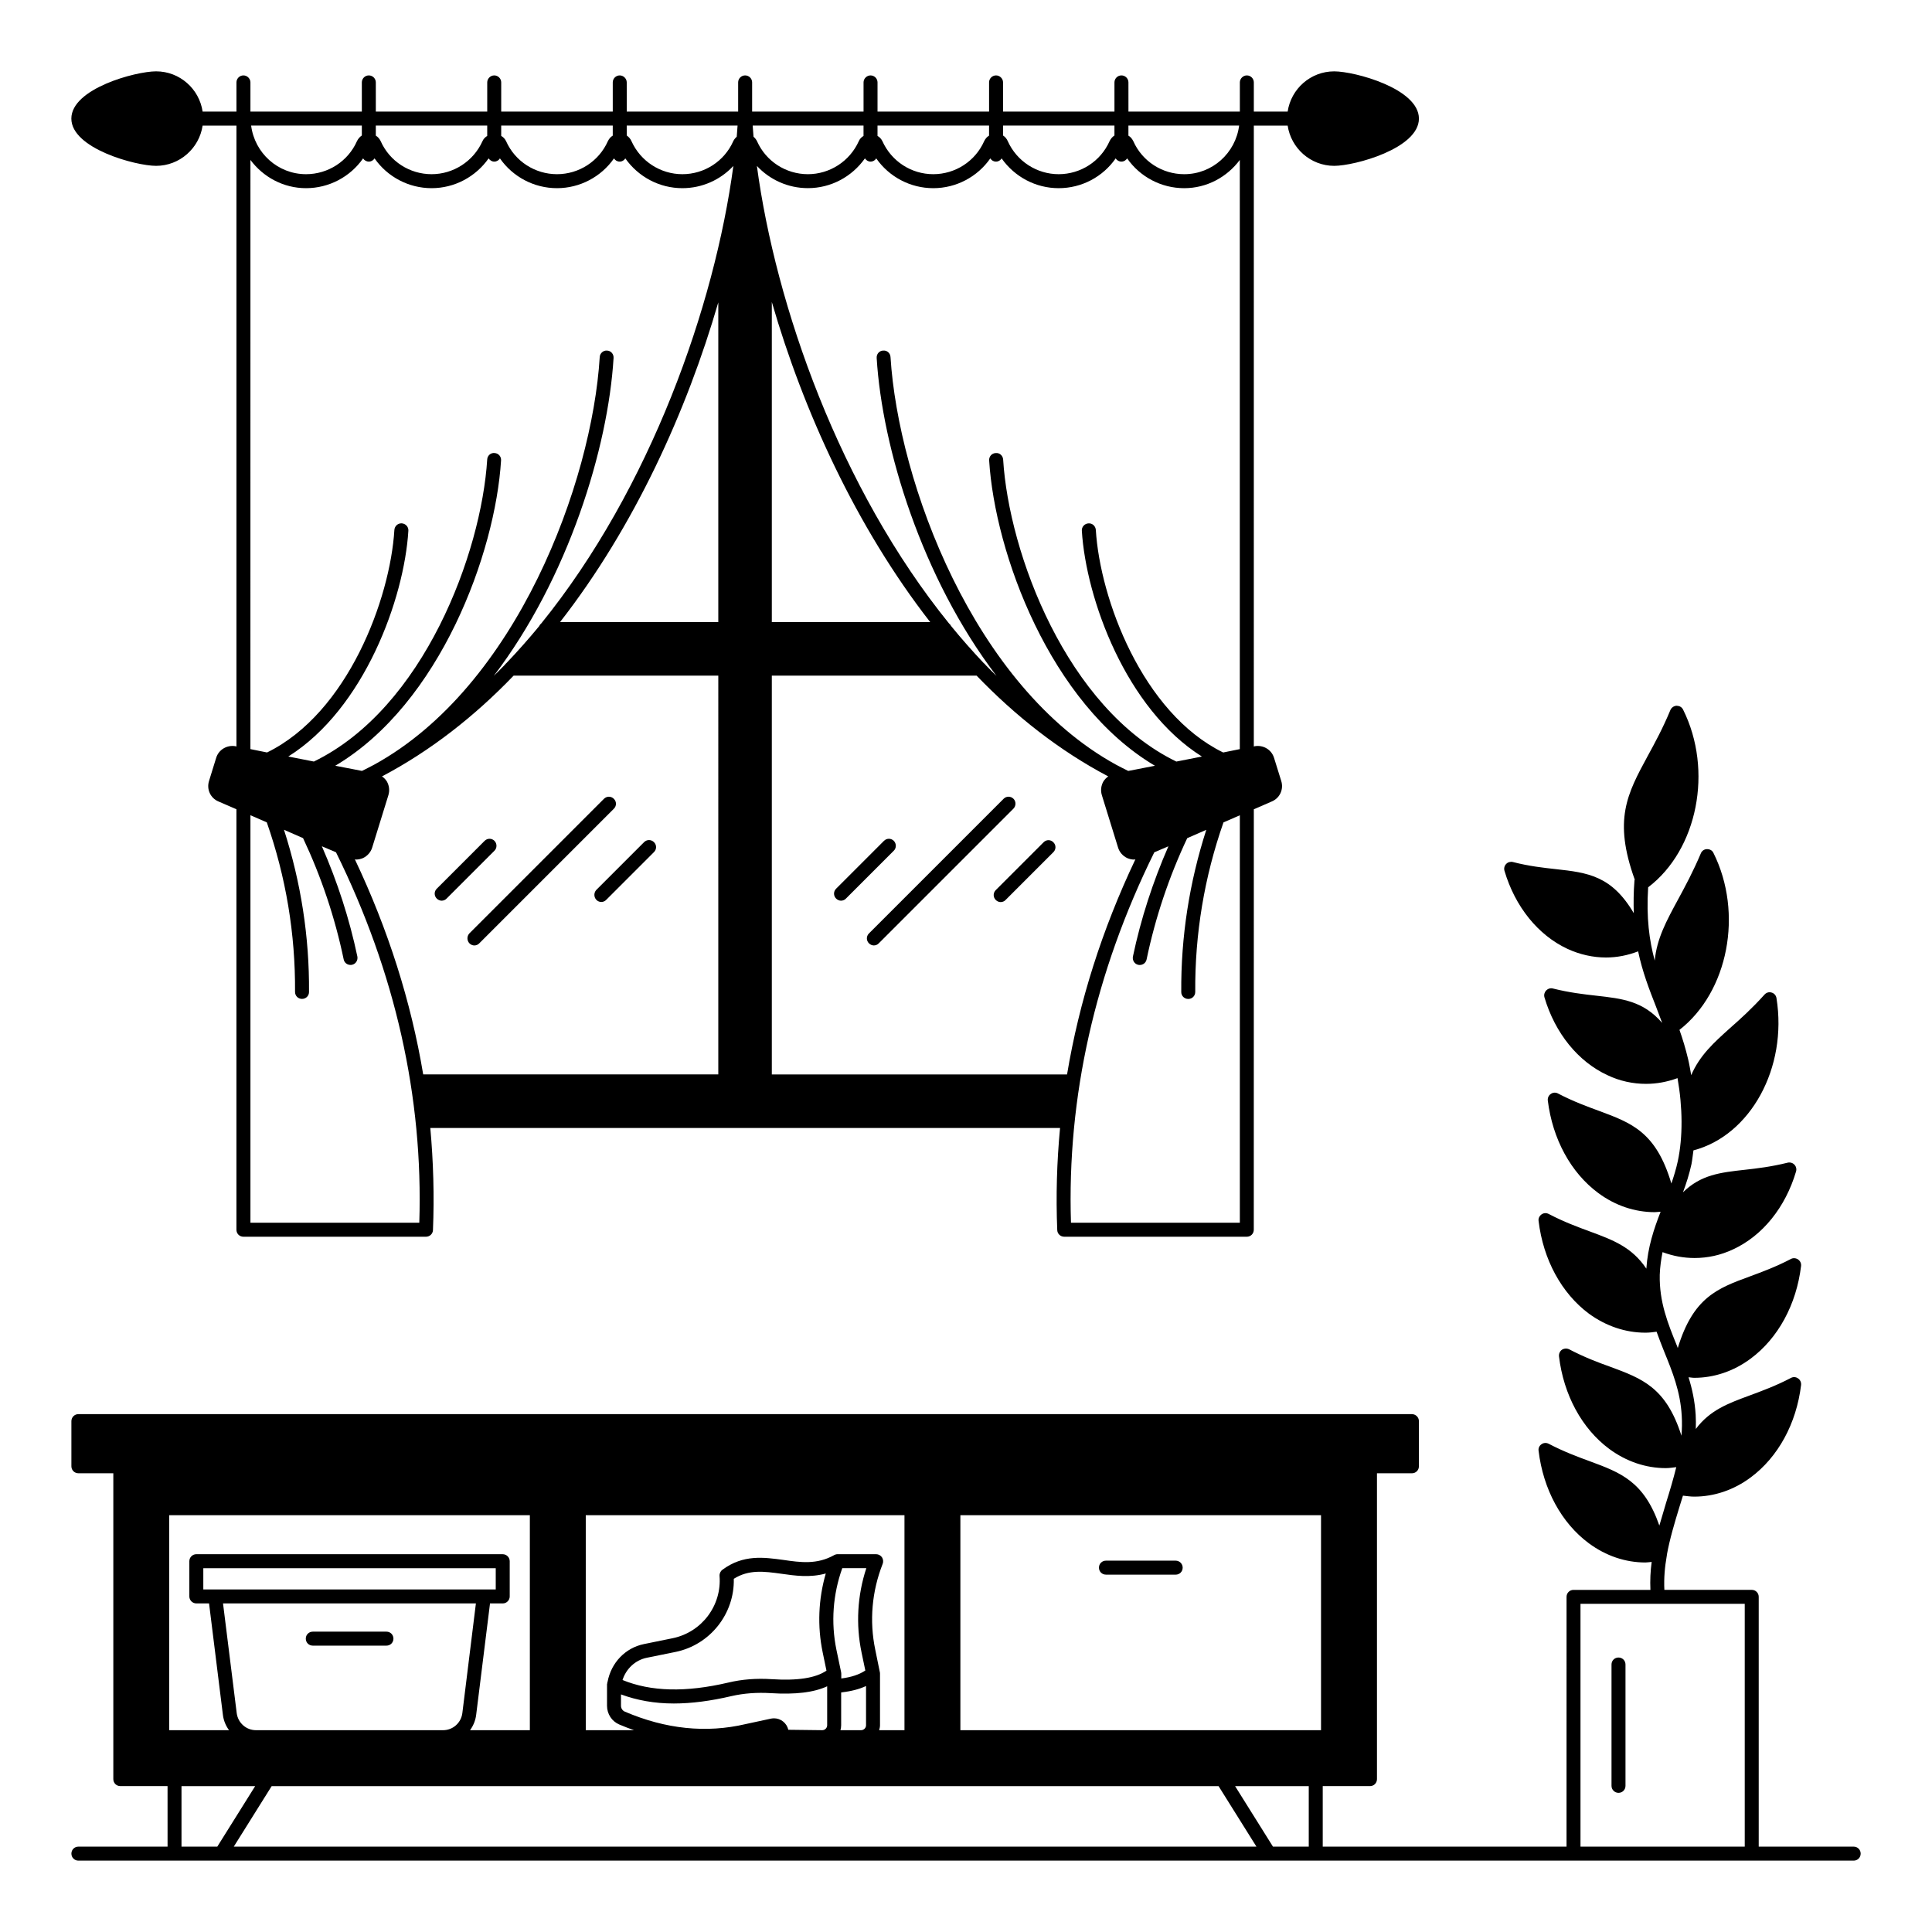
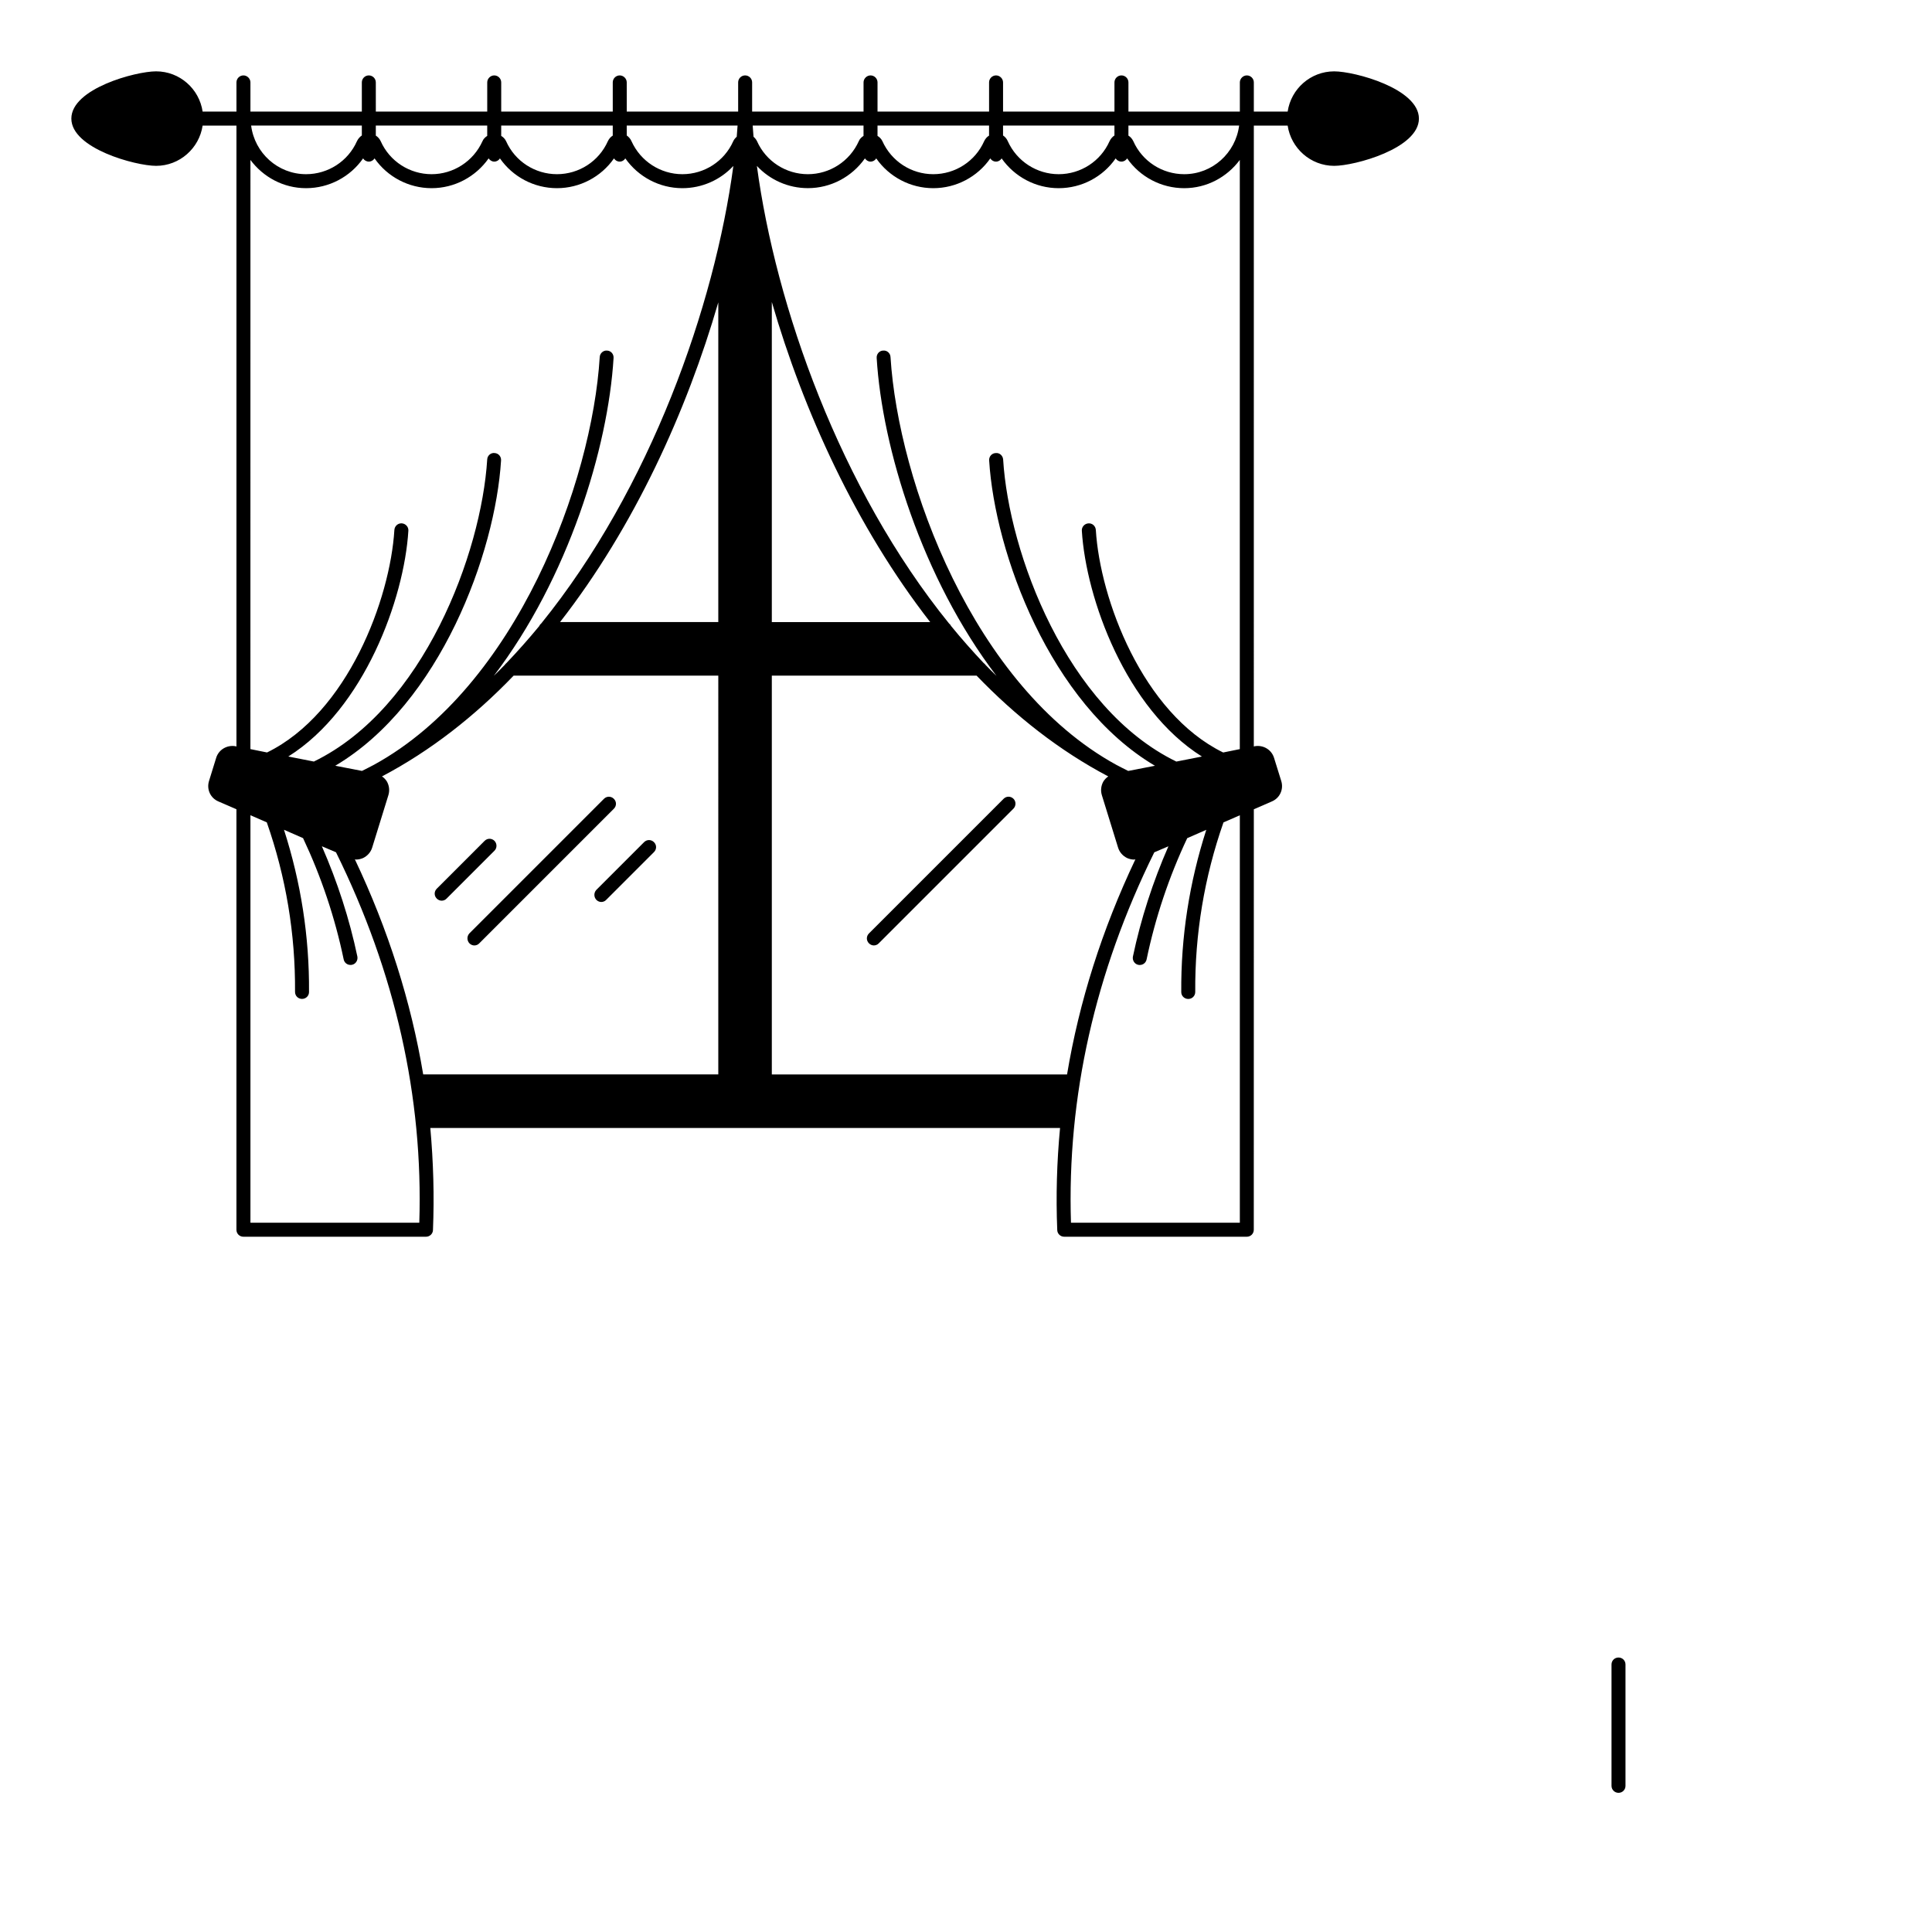
<svg xmlns="http://www.w3.org/2000/svg" fill="#000000" width="800px" height="800px" version="1.1" viewBox="144 144 512 512">
  <g>
-     <path d="m635.23 633.38h-25.152v-66.199c0-1.039-0.816-1.852-1.852-1.852h-23.152c-0.148-3.074 0.109-6.039 0.629-8.965 0.035-0.109 0.035-0.223 0.035-0.332 0.777-4.262 2.039-8.445 3.371-12.816 0.297-0.926 0.594-1.891 0.891-2.852 1 0.109 2 0.258 3 0.258 5.262 0 10.445-1.742 14.93-5.074 7.262-5.371 12.152-14.301 13.375-24.523 0.074-0.668-0.223-1.371-0.816-1.742-0.555-0.406-1.297-0.445-1.891-0.109-4.039 2.113-7.707 3.445-10.891 4.629-5.742 2.113-10.559 3.891-14.301 8.891 0.035-1.258 0.035-2.481-0.035-3.742-0.223-3.629-0.926-6.891-1.891-9.965 0.52 0.035 1 0.148 1.52 0.148 5.262 0 10.445-1.742 14.93-5.074 7.262-5.371 12.152-14.336 13.375-24.562 0.074-0.668-0.223-1.332-0.816-1.742-0.555-0.371-1.297-0.445-1.891-0.109-4.039 2.113-7.707 3.445-10.891 4.629-8.594 3.148-15.004 5.559-19.078 18.969-0.074-0.184-0.109-0.332-0.184-0.52-2.445-6-4.742-11.668-4.594-18.895 0.074-2.148 0.371-4.113 0.742-6 2.777 1.039 5.629 1.555 8.484 1.555 3.481 0 6.926-0.742 10.223-2.297 7.781-3.594 13.855-11.113 16.672-20.633 0.184-0.629 0.035-1.332-0.445-1.816-0.445-0.48-1.148-0.668-1.777-0.52-4.297 1.074-8.074 1.52-11.41 1.891-6.371 0.703-11.594 1.297-16.336 5.965 0.891-2.371 1.668-4.816 2.258-7.484 0.223-1.148 0.332-2.406 0.52-3.629 15.113-3.965 24.969-21.895 22.004-40.344-0.109-0.703-0.594-1.297-1.297-1.48-0.668-0.223-1.406 0-1.891 0.555-3.262 3.629-6.336 6.41-9.074 8.816-4.371 3.926-8.074 7.262-10.336 12.52-0.258-1.406-0.48-2.816-0.816-4.223-0.668-2.816-1.445-5.371-2.297-7.781 12.93-10.078 16.965-30.934 9-46.898-0.297-0.629-0.891-1-1.703-1-0.703 0-1.371 0.445-1.629 1.113-2.039 4.816-4.148 8.742-6 12.152-3.113 5.742-5.668 10.41-6.223 16.262-1.445-5.336-2.258-11.336-1.742-19.41 13.113-9.965 17.262-31.008 9.262-47.082-0.332-0.668-0.926-1-1.703-1.039-0.742 0.035-1.371 0.48-1.668 1.148-2 4.816-4.113 8.707-6 12.152-5.484 10.113-9.148 16.93-3.445 32.785-0.035 0.074-0.074 0.148-0.074 0.223-0.258 3.188-0.258 6-0.184 8.668-5.852-9.965-12.262-10.742-20.633-11.668-3.336-0.371-7.113-0.777-11.41-1.891-0.629-0.148-1.332 0.035-1.777 0.52-0.48 0.48-0.629 1.184-0.445 1.816 2.816 9.52 8.891 17.039 16.672 20.672 3.297 1.52 6.777 2.297 10.223 2.297 2.891 0 5.742-0.555 8.52-1.629 1.148 5.445 2.926 10.039 4.777 14.742 0.52 1.371 1.074 2.816 1.594 4.223-5.039-5.852-10.633-6.445-17.523-7.223-3.336-0.371-7.113-0.816-11.41-1.891-0.668-0.184-1.332 0.035-1.816 0.52-0.445 0.48-0.629 1.148-0.445 1.816 2.816 9.52 8.93 17.039 16.707 20.633 3.262 1.555 6.742 2.297 10.223 2.297 2.816 0 5.594-0.52 8.336-1.52 1.371 7.742 1.445 15.559 0.074 22.004-0.445 2.039-1.039 4-1.703 5.926-4.039-13.633-10.52-16.039-19.113-19.227-3.223-1.184-6.891-2.519-10.93-4.629-0.594-0.332-1.332-0.297-1.891 0.109-0.594 0.371-0.891 1.074-0.816 1.742 1.258 10.223 6.113 19.152 13.375 24.523 4.484 3.336 9.707 5.074 14.965 5.074 0.52 0 1.039-0.109 1.555-0.109-1.777 4.555-3.406 9.41-3.777 15.078-3.852-5.742-8.855-7.594-14.965-9.855-3.223-1.184-6.852-2.519-10.891-4.629-0.629-0.332-1.371-0.297-1.926 0.109s-0.891 1.074-0.777 1.742c1.223 10.223 6.074 19.152 13.336 24.562 4.519 3.297 9.707 5.039 14.965 5.039 0.965 0 1.965-0.109 2.965-0.258 0.629 1.777 1.332 3.519 2 5.223 2.223 5.445 4.297 10.594 4.668 17.039 0.109 1.777 0.074 3.555-0.074 5.297-4.074-12.816-10.445-15.152-18.855-18.262-3.223-1.148-6.852-2.519-10.891-4.629-0.629-0.297-1.332-0.258-1.926 0.109-0.555 0.406-0.852 1.074-0.777 1.777 1.223 10.188 6.074 19.152 13.336 24.523 4.519 3.336 9.707 5.074 14.965 5.074 0.926 0 1.852-0.148 2.777-0.258-0.777 3.148-1.703 6.262-2.668 9.336-0.594 2.039-1.223 4.074-1.816 6.148-4.074-11.742-10.297-14.039-18.41-17.039-3.223-1.184-6.852-2.519-10.891-4.629-0.629-0.332-1.371-0.297-1.926 0.109-0.555 0.371-0.891 1.039-0.777 1.742 1.223 10.223 6.074 19.152 13.336 24.523 4.519 3.336 9.707 5.074 14.965 5.074 0.555 0 1.113-0.109 1.668-0.148-0.332 2.406-0.445 4.891-0.332 7.41h-20.375c-1.039 0-1.852 0.816-1.852 1.852l-0.004 66.191h-64.609v-16.039h12.52c1.039 0 1.852-0.816 1.852-1.852v-81.055h9.262c1.039 0 1.852-0.816 1.852-1.852v-11.965c0-1-0.816-1.852-1.852-1.852l-353.4-0.004c-1.039 0-1.852 0.852-1.852 1.852v11.965c0 1.039 0.816 1.852 1.852 1.852h9.258v81.055c0 1.039 0.816 1.852 1.852 1.852h12.52l0.004 16.043h-23.633c-1.039 0-1.852 0.816-1.852 1.852 0 1.039 0.816 1.852 1.852 1.852h470.47c1.039 0 1.852-0.816 1.852-1.852 0-1.039-0.816-1.852-1.852-1.852zm-236.72-87.836h95.574v56.977h-95.574zm-99.277 0h84.461v56.977h-6.707c0.109-0.406 0.223-0.852 0.223-1.297v-13.668c0-0.148 0-0.258-0.035-0.371l-1.223-6c-1.594-7.633-0.891-15.484 1.965-22.746 0.223-0.555 0.148-1.223-0.184-1.742-0.332-0.48-0.926-0.816-1.52-0.816h-10.301c-0.297 0-0.594 0.109-0.852 0.223 0 0.035-0.035 0-0.035 0.035-4.519 2.519-8.855 1.926-13.41 1.258-5.223-0.703-10.633-1.48-16.152 2.594-0.52 0.371-0.816 1-0.777 1.629 0.629 7.852-4.703 14.93-12.41 16.523l-7.633 1.555c-4.891 1-8.668 4.891-9.633 10.004-0.074 0.184-0.109 0.371-0.109 0.555-0.035 0.035-0.035 0.035-0.035 0.035v5.742c0 2.188 1.258 4.113 3.223 4.965 1.332 0.555 2.629 1.074 3.926 1.52l-12.781 0.004zm73.086 36.379 1 4.777c-1.594 1.074-3.703 1.777-6.371 2.113v-1.258c0-0.148-0.035-0.258-0.035-0.371l-1.258-6c-1.48-7.223-0.926-14.668 1.555-21.598h6.371c-2.371 7.223-2.816 14.891-1.262 22.336zm1.188 8.891v10.41c0 0.703-0.594 1.297-1.332 1.297h-5.445c0.109-0.406 0.184-0.852 0.184-1.297v-8.707c2.594-0.297 4.777-0.852 6.594-1.703zm-11.484-8.891 1 4.816c-2.891 1.965-7.668 2.703-14.559 2.258-4-0.258-7.816 0.035-11.41 0.891-11.371 2.668-20.559 2.406-28.078-0.668 0.926-2.926 3.336-5.262 6.41-5.891l7.668-1.555c9.148-1.891 15.633-10.113 15.41-19.375 4-2.519 8.039-1.965 12.633-1.332 3.629 0.52 7.594 1.074 11.742-0.074-1.965 6.777-2.262 13.965-0.816 20.93zm-39.453 13.52c4.668 0 9.781-0.668 15.301-1.965 3.262-0.742 6.742-1 10.371-0.777 6.559 0.406 11.445-0.184 14.965-1.816v10.336c0 0.703-0.594 1.297-1.297 1.297l-9-0.109c-0.406-1.777-2-3.039-3.777-3.039-0.258 0-0.52 0.035-0.777 0.074l-6.707 1.445c-10.52 2.481-21.301 1.332-32.082-3.297-0.594-0.258-1-0.852-1-1.555v-3c4.227 1.555 8.855 2.406 14.004 2.406zm-133.73-49.898h95.574v56.977h-15.855c0.852-1.148 1.445-2.555 1.629-4.074l3.668-29.523h3.371c1.039 0 1.852-0.852 1.852-1.852v-9.336c0-1-0.816-1.852-1.852-1.852l-81.199-0.004c-1.039 0-1.852 0.852-1.852 1.852v9.336c0 1 0.816 1.852 1.852 1.852h3.371l3.668 29.523c0.184 1.52 0.777 2.926 1.629 4.074l-15.855 0.004zm81.277 23.375-3.594 29.082c-0.332 2.594-2.519 4.519-5.113 4.519h-49.566c-2.594 0-4.777-1.926-5.113-4.519l-3.629-29.082zm-72.238-3.703v-5.629h77.496v5.629zm-5.781 68.164v-16.039h19.523l-10.039 16.039zm13.855 0 10.039-16.039h250.94l10.039 16.039zm284.88 0h-9.484l-10.039-16.039h19.523zm115.54 0h-43.527v-64.348h43.527z" />
-     <path d="m455.57 557.59h-18.484c-1.039 0-1.852 0.816-1.852 1.852 0 1.039 0.816 1.852 1.852 1.852l18.484 0.004c1.039 0 1.852-0.816 1.852-1.852 0-1.039-0.852-1.855-1.852-1.855z" />
-     <path d="m226.89 580.11h19.523c1.039 0 1.852-0.816 1.852-1.852 0-1.039-0.816-1.852-1.852-1.852h-19.523c-1.039 0-1.852 0.816-1.852 1.852 0 1.039 0.816 1.852 1.852 1.852z" />
    <path d="m572.92 619.12c1.039 0 1.852-0.816 1.852-1.852v-32.156c0-1.039-0.816-1.852-1.852-1.852-1.039 0-1.852 0.816-1.852 1.852v32.156c0 1.039 0.852 1.852 1.852 1.852z" />
    <path d="m185.36 187.95c6.262 0 11.445-4.668 12.336-10.668h8.965v164.55l-0.223-0.074c-2.258-0.406-4.484 0.891-5.148 3.074l-1.891 6.113c-0.703 2.223 0.371 4.555 2.481 5.445l4.777 2.074v111.43c0 1.039 0.816 1.852 1.852 1.852h48.379c1 0 1.816-0.777 1.852-1.742 0.371-9.074 0.109-18.078-0.703-27.078h166.89c-0.852 9-1.113 18.004-0.742 27.078 0.035 0.965 0.852 1.742 1.852 1.742h48.379c1.039 0 1.852-0.816 1.852-1.852l0.012-111.43 4.777-2.074c2.113-0.891 3.188-3.223 2.481-5.445l-1.891-6.074c-0.668-2.223-2.891-3.519-5.148-3.113l-0.223 0.074 0.004-164.55h8.965c0.891 6 6.074 10.668 12.336 10.668 5.41 0 22.449-4.594 22.449-12.52 0-7.965-17.039-12.52-22.449-12.52-6.262 0-11.445 4.629-12.336 10.668h-8.965v-7.742c0-1-0.816-1.852-1.852-1.852-1 0-1.852 0.852-1.852 1.852v7.742h-29.523l-0.004-7.742c0-1-0.816-1.852-1.852-1.852-1.039 0-1.852 0.852-1.852 1.852v7.742h-29.523v-7.742c0-1-0.852-1.852-1.852-1.852-1.039 0-1.852 0.852-1.852 1.852v7.742h-29.562v-7.742c0-1-0.816-1.852-1.852-1.852-1 0-1.852 0.852-1.852 1.852v7.742h-29.527v-7.742c0-1-0.816-1.852-1.852-1.852-1.039 0-1.852 0.852-1.852 1.852v7.742h-29.523l-0.004-7.742c0-1-0.852-1.852-1.852-1.852-1.039 0-1.852 0.852-1.852 1.852v7.742h-29.562v-7.742c0-1-0.816-1.852-1.852-1.852-1 0-1.852 0.852-1.852 1.852v7.742h-29.523l-0.004-7.742c0-1-0.816-1.852-1.852-1.852-1.039 0-1.852 0.852-1.852 1.852v7.742h-29.523v-7.742c0-1-0.852-1.852-1.852-1.852-1.039 0-1.852 0.852-1.852 1.852v7.742h-8.965c-0.891-6.039-6.078-10.672-12.34-10.672-5.406 0-22.449 4.559-22.449 12.523 0 7.926 17.043 12.52 22.449 12.52zm163.18 240.79v-105.69h54.27c10.336 10.742 21.969 19.895 34.895 26.711-0.52 0.332-0.965 0.816-1.297 1.332-0.629 1.113-0.777 2.406-0.406 3.629l4.297 13.891c0.371 1.223 1.258 2.223 2.406 2.777 0.594 0.258 1.223 0.406 1.891 0.406 0.109 0 0.184-0.074 0.297-0.074-8.855 18.672-14.891 37.711-18.113 57.012zm0-119.88v-84.832c8.336 28.785 22.301 59.566 41.973 84.832zm124.03 159.18h-44.75c-1.074-33.305 6.371-66.348 22.078-98.168l3.742-1.594c-4.113 9.41-7.297 19.188-9.41 29.227-0.184 1 0.445 2 1.445 2.188 0.148 0.035 0.258 0.035 0.371 0.035 0.891 0 1.629-0.594 1.816-1.48 2.297-11.039 5.926-21.855 10.742-32.082v-0.035l5.074-2.223c-4.484 13.93-6.742 28.375-6.633 43.008 0 1 0.816 1.816 1.852 1.816 1.039 0 1.852-0.816 1.852-1.852-0.109-15.336 2.406-30.449 7.484-44.934l4.336-1.891zm-29.527-290.77h29.34c-0.926 7.262-7.074 12.891-14.559 12.891-5.816 0-11.113-3.406-13.484-8.742-0.297-0.629-0.742-1.148-1.297-1.48zm-33.227 0h29.523v2.629c-0.555 0.371-1 0.891-1.297 1.52-2.371 5.336-7.668 8.742-13.484 8.742-5.777 0-11.078-3.406-13.484-8.742-0.258-0.629-0.703-1.148-1.258-1.52zm-33.266 0h29.562l-0.004 2.668c-0.555 0.332-1 0.852-1.297 1.48-2.371 5.336-7.668 8.742-13.484 8.742-5.812 0-11.074-3.406-13.48-8.742-0.297-0.629-0.742-1.074-1.297-1.406zm-3.336 8.707c0.332 0.48 0.852 0.852 1.48 0.852 0.668 0 1.184-0.332 1.52-0.852 3.406 4.891 9.039 7.891 15.113 7.891s11.707-3 15.113-7.891c0.332 0.52 0.852 0.852 1.52 0.852 0.629 0 1.148-0.332 1.48-0.852 3.445 4.891 9.039 7.891 15.113 7.891 6.113 0 11.707-3 15.113-7.891 0.332 0.52 0.891 0.852 1.52 0.852s1.184-0.332 1.52-0.852c3.406 4.891 9.039 7.891 15.113 7.891 6.039 0 11.371-2.965 14.742-7.484v156.14l-4.41 0.891c-21.41-10.484-32.637-40.711-33.746-58.977-0.074-1.039-0.926-1.816-1.965-1.742-1.039 0.074-1.816 0.965-1.742 1.965 1.113 18.004 11.668 47.156 31.82 59.828l-6.777 1.332c-29.117-14.152-44.379-55.234-45.898-80.055-0.074-1-0.926-1.816-1.965-1.703-1.039 0.035-1.816 0.926-1.742 1.965 1.52 24.523 16.113 64.422 43.934 80.906l-7.074 1.371c-1.074-0.52-2.113-1.074-3.188-1.629-37.883-20.785-57.738-74.984-59.812-108.03-0.035-1.039-0.926-1.852-1.965-1.742-1 0.035-1.777 0.926-1.703 1.965 1.445 23.82 12.004 58.344 31.746 84.238-1-0.965-1.965-1.926-2.926-2.926-0.109-0.184-0.258-0.332-0.445-0.445-3-3.188-5.891-6.445-8.668-9.855-0.109-0.223-0.258-0.445-0.48-0.594-29.043-35.859-46.008-84.277-50.973-121.32 3.445 3.703 8.297 5.891 13.52 5.891 6.074 0.004 11.668-3 15.113-7.887zm-0.371-8.707v2.742c-0.52 0.332-1 0.777-1.258 1.406-2.406 5.336-7.707 8.742-13.484 8.742-5.816 0-11.113-3.406-13.484-8.742-0.223-0.48-0.555-0.852-0.926-1.184-0.074-1-0.148-2-0.223-2.965zm-38.488 251.46h-78.203c-3.223-19.301-9.262-38.34-18.113-57.012 0.109 0 0.184 0.074 0.297 0.074 0.668 0 1.297-0.148 1.891-0.406 1.148-0.555 2.039-1.555 2.406-2.777l4.297-13.891c0.371-1.223 0.223-2.519-0.406-3.629-0.332-0.52-0.777-1-1.297-1.332 12.93-6.816 24.562-15.965 34.895-26.711h54.234zm0-119.88h-41.934c19.672-25.227 33.602-55.977 41.934-84.723zm-24.266-131.58h29.375c-0.074 0.965-0.148 1.965-0.223 2.965-0.367 0.332-0.699 0.703-0.922 1.184-2.371 5.336-7.668 8.742-13.484 8.742-5.777 0-11.078-3.406-13.484-8.742-0.258-0.629-0.742-1.148-1.258-1.52zm-33.266 0h29.562v2.668c-0.555 0.332-1 0.852-1.297 1.48-2.371 5.336-7.668 8.742-13.484 8.742-5.816 0-11.113-3.406-13.484-8.742-0.297-0.629-0.742-1.074-1.297-1.406zm-33.23 0h29.523v2.742c-0.516 0.332-0.996 0.777-1.258 1.406-2.406 5.336-7.707 8.742-13.484 8.742-5.816 0-11.113-3.406-13.484-8.742-0.297-0.629-0.742-1.148-1.297-1.48zm-3.703 0v2.629c-0.555 0.371-1 0.891-1.297 1.52-2.371 5.336-7.668 8.742-13.484 8.742-7.484 0-13.633-5.629-14.559-12.891zm-29.523 9.113c3.371 4.519 8.707 7.484 14.742 7.484 6.074 0 11.707-3 15.113-7.891 0.332 0.52 0.891 0.852 1.52 0.852 0.629 0 1.184-0.332 1.52-0.852 3.406 4.891 9.039 7.891 15.113 7.891s11.668-3 15.113-7.891c0.332 0.48 0.852 0.852 1.48 0.852 0.668 0 1.184-0.332 1.52-0.852 3.406 4.891 9.039 7.891 15.113 7.891 6.074 0 11.707-3 15.113-7.891 0.332 0.52 0.852 0.852 1.52 0.852 0.629 0 1.148-0.332 1.48-0.852 3.445 4.891 9.039 7.891 15.113 7.891 5.223 0 10.078-2.188 13.52-5.891-4.965 37.043-21.93 85.461-50.973 121.32-0.223 0.148-0.371 0.371-0.48 0.629-2.777 3.371-5.668 6.633-8.668 9.781-0.184 0.148-0.332 0.297-0.445 0.48-0.965 1-1.926 1.965-2.926 2.926 19.746-25.895 30.301-60.422 31.746-84.238 0.074-1.039-0.703-1.926-1.703-1.965-1-0.109-1.926 0.703-1.965 1.742-2.031 33.043-21.922 87.242-59.82 108.02-1.074 0.555-2.113 1.113-3.188 1.629l-7.074-1.371c27.82-16.484 42.418-56.383 43.934-80.906 0.074-1.039-0.703-1.926-1.742-1.965-1-0.109-1.891 0.703-1.926 1.703-1.555 24.82-16.816 65.902-45.938 80.055l-6.777-1.332c20.152-12.668 30.711-41.824 31.82-59.828 0.074-1-0.703-1.891-1.742-1.965-1-0.074-1.891 0.703-1.965 1.742-1.113 18.262-12.336 48.492-33.746 58.977l-4.41-0.891zm0 173.66 4.336 1.891c5.074 14.484 7.594 29.598 7.484 44.934 0 1.039 0.816 1.852 1.852 1.852 1.039 0 1.852-0.816 1.852-1.816 0.109-14.633-2.148-29.082-6.633-43.008l5.074 2.223v0.035c4.816 10.223 8.445 21.043 10.742 32.082 0.184 0.891 0.926 1.48 1.816 1.48 0.109 0 0.223 0 0.371-0.035 1-0.184 1.629-1.184 1.445-2.188-2.113-10.039-5.297-19.82-9.41-29.227l3.742 1.594c15.707 31.82 23.152 64.867 22.078 98.168l-44.75 0.004z" />
-     <path d="m380.88 366.84c-0.742-0.742-1.891-0.742-2.629 0l-12.668 12.668c-0.742 0.742-0.742 1.891 0 2.629 0.371 0.371 0.852 0.555 1.297 0.555 0.445 0 0.965-0.184 1.297-0.555l12.668-12.668c0.738-0.703 0.738-1.887 0.035-2.629z" />
-     <path d="m420.56 367.21-12.668 12.668c-0.742 0.742-0.742 1.891 0 2.629 0.371 0.371 0.852 0.555 1.297 0.555s0.965-0.184 1.297-0.555l12.668-12.668c0.742-0.742 0.742-1.891 0-2.629-0.742-0.742-1.852-0.742-2.594 0z" />
    <path d="m412.59 355.69c-0.742-0.742-1.891-0.742-2.629 0l-35.676 35.676c-0.742 0.742-0.742 1.891 0 2.629 0.371 0.371 0.852 0.555 1.297 0.555 0.445 0 0.965-0.184 1.297-0.555l35.676-35.676c0.738-0.738 0.738-1.922 0.035-2.629z" />
    <path d="m275.05 366.84c-0.742-0.742-1.891-0.742-2.629 0l-12.668 12.668c-0.742 0.742-0.742 1.891 0 2.629 0.371 0.371 0.852 0.555 1.297 0.555s0.965-0.184 1.297-0.555l12.668-12.668c0.738-0.703 0.738-1.887 0.035-2.629z" />
    <path d="m302.05 382.48c0.371 0.371 0.852 0.555 1.297 0.555 0.445 0 0.965-0.184 1.297-0.555l12.668-12.668c0.742-0.742 0.742-1.891 0-2.629-0.742-0.742-1.891-0.742-2.629 0l-12.668 12.668c-0.668 0.738-0.668 1.887 0.035 2.629z" />
    <path d="m268.41 394c0.371 0.371 0.852 0.555 1.297 0.555 0.445 0 0.965-0.184 1.297-0.555l35.676-35.676c0.742-0.742 0.742-1.891 0-2.629-0.742-0.742-1.891-0.742-2.629 0l-35.676 35.676c-0.668 0.742-0.668 1.891 0.035 2.629z" />
  </g>
</svg>